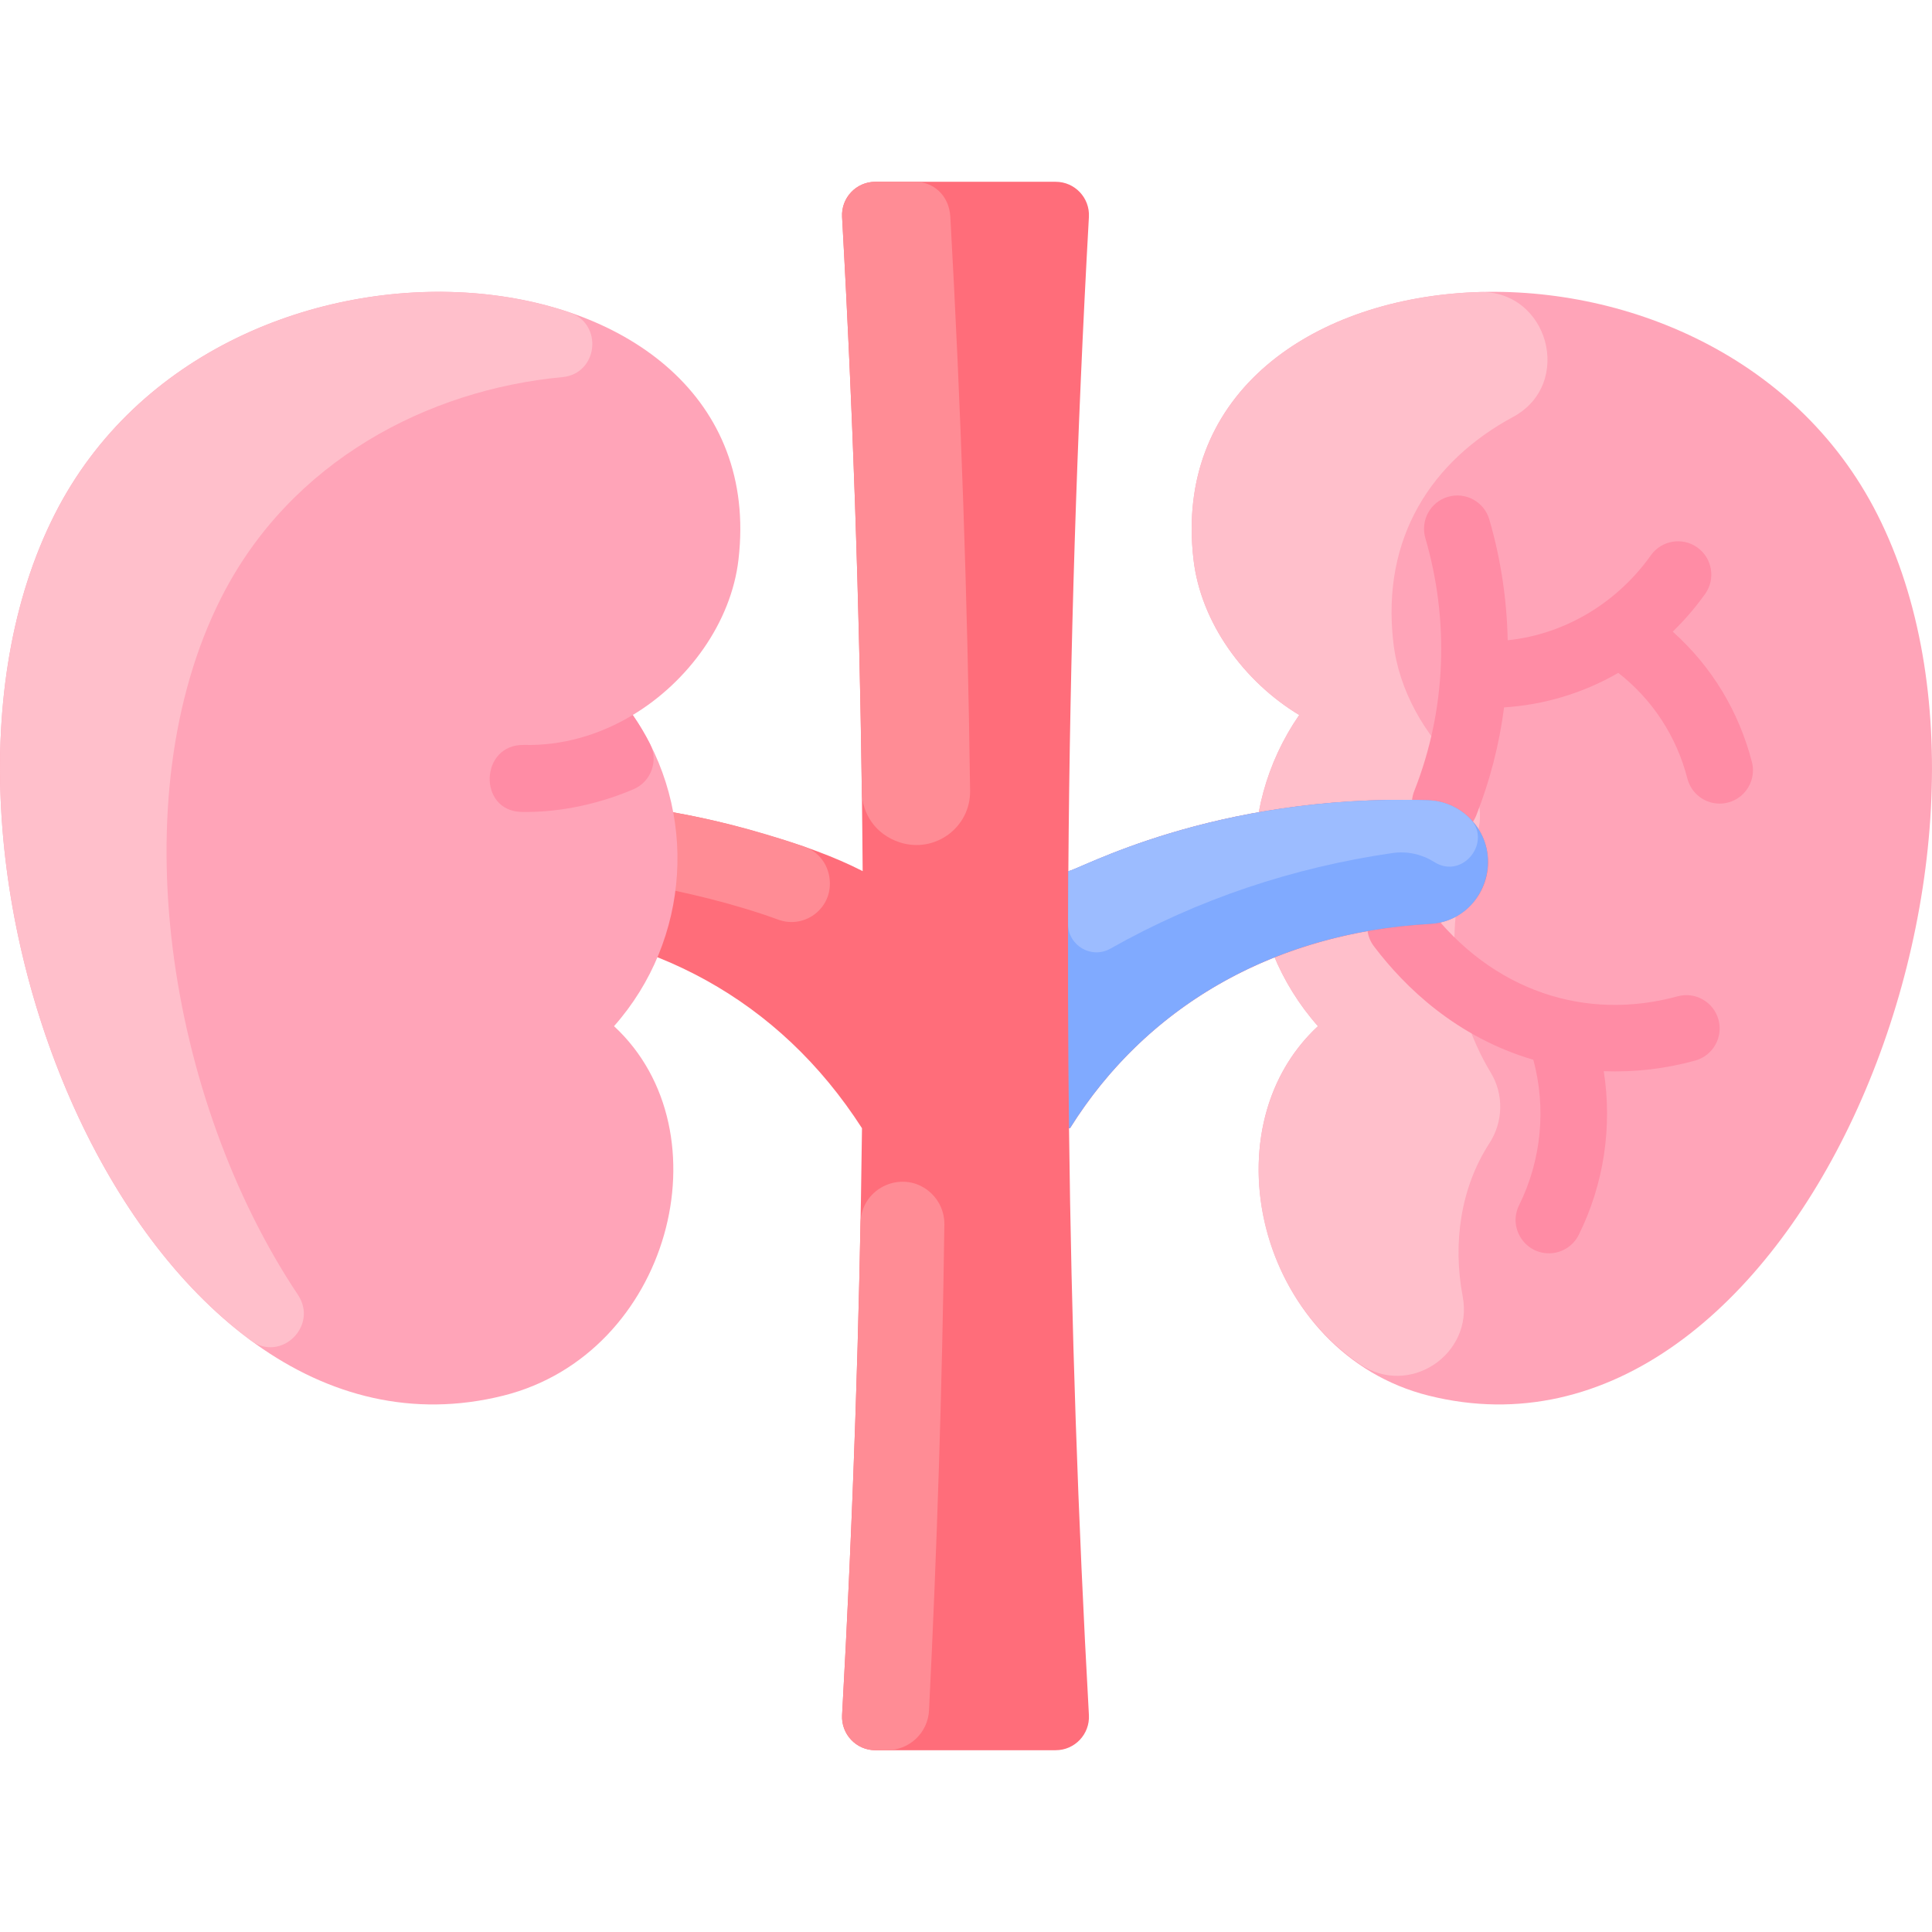
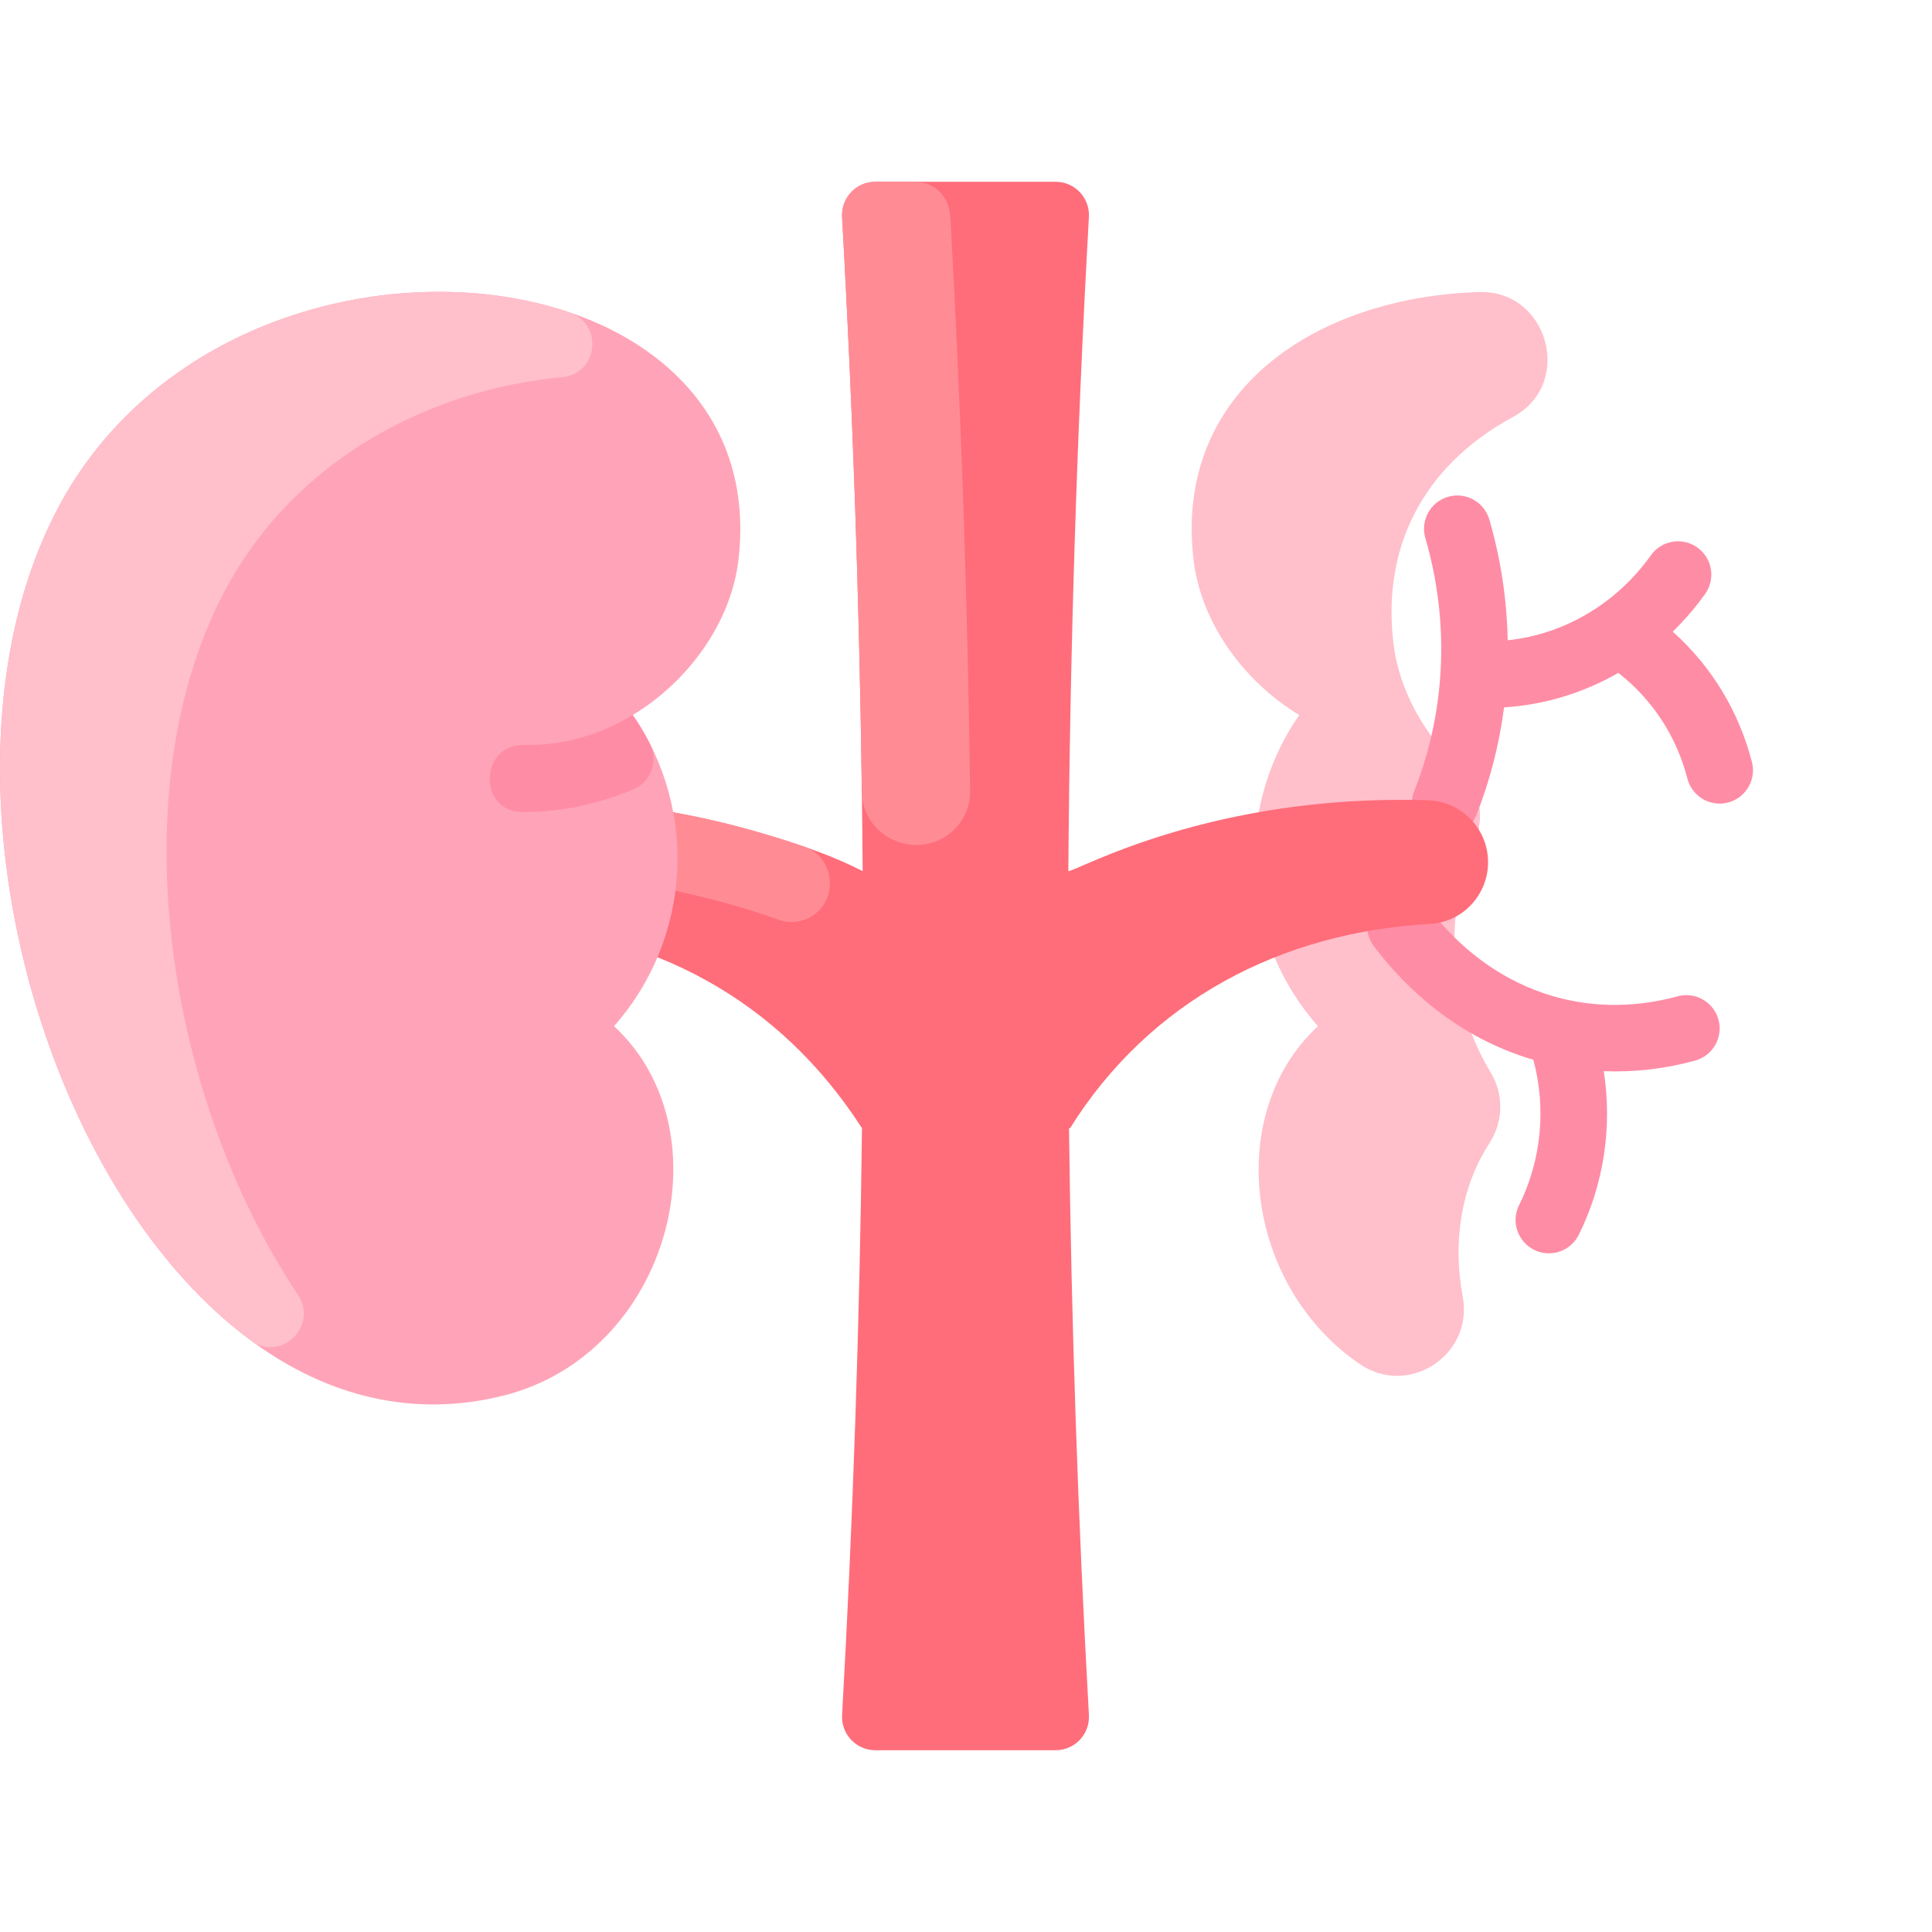
<svg xmlns="http://www.w3.org/2000/svg" id="Layer_1" enable-background="new 0 0 463.996 463.996" height="512" viewBox="0 0 463.996 463.996" width="512">
-   <path d="m286.628 134.298c1.736 15.278 12.166 29.449 25.4 37.42-15.96 23.115-13.855 53.998 4.5 74.73-27.43 25.41-13.44 78.72 26.57 88.73 87.21 21.81 149.07-129.87 107.81-211.55-39.75-78.7-173.24-66.83-164.28 10.67z" fill="#ffa4b8" />
  <path d="m334.628 154.298c1.299 11.409 7.443 22.199 15.98 30.252 4.872 4.596 6.1 11.788 3.484 17.953-7.617 17.951-6.082 38.53 3.941 55.117 3.161 5.231 2.997 11.807-.328 16.935-6.931 10.688-8.841 24.018-6.42 36.813 2.648 13.997-12.922 24.268-24.693 16.245-27.552-18.78-32.78-60.123-10.065-81.166-18.36-20.73-20.46-51.62-4.5-74.73-13.23-7.97-23.66-22.14-25.4-37.42-4.667-40.372 29.321-62.934 68.576-64.16 16.683-.521 22.863 22.082 8.171 30.004-19.332 10.425-31.681 28.769-28.746 54.157z" fill="#ffbfcb" />
  <path d="m402.884 239.283c-21.794 5.973-44.488-.958-60.126-21.631-1.469-1.946-3.797-3.184-6.39-3.184-6.722 0-10.376 7.772-6.278 12.958 7.278 9.586 19.63 21.65 38.161 27.092 3.132 11.589 1.954 24.104-3.418 34.922-2.665 5.366 1.303 11.56 7.159 11.56 2.942 0 5.773-1.63 7.171-4.444 6.049-12.182 8.081-25.993 6.002-39.293 7.607.281 14.878-.612 21.947-2.55 4.262-1.167 6.77-5.569 5.602-9.83-1.169-4.261-5.574-6.773-9.83-5.6z" fill="#ff8ca5" />
  <path d="m420.743 182.996c-3.12-12.068-9.564-22.844-19.011-31.295 3.426-3.344 6.012-6.564 7.793-9.077 2.555-3.605 1.703-8.598-1.901-11.153-3.603-2.555-8.598-1.704-11.153 1.901-7.792 10.995-20.149 18.904-34.376 20.395-.192-9.776-1.669-19.581-4.416-29.007-1.236-4.242-5.675-6.679-9.919-5.443-4.241 1.236-6.679 5.677-5.442 9.918 5.686 19.511 5.177 40.887-2.661 60.734-2.083 5.278 1.84 10.94 7.439 10.94 3.188 0 6.201-1.919 7.443-5.064 3.282-8.314 5.527-16.998 6.685-25.953 9.458-.607 18.781-3.312 27.436-8.291 8.249 6.457 13.967 15.239 16.594 25.398.932 3.606 4.18 6 7.739 6 5.228.001 9.061-4.938 7.75-10.003z" fill="#ff8ca5" />
  <path d="m357.298 205.528c-.762-7.434-6.969-13.121-14.36-13.34-52.036-1.603-84.229 17.02-86.36 17.02.379-52.885 2.045-105.276 4.937-157.103.256-4.588-3.386-8.447-7.981-8.447h-43.314c-4.595 0-8.236 3.86-7.98 8.448 2.892 51.836 4.559 104.225 4.939 157.102-6.743-3.456-14.838-6.37-23.009-8.698-20.291-6.215-41.374-8.991-63.111-8.322-7.38.218-13.597 5.895-14.36 13.34-.87 8.41 5.43 15.92 13.87 16.37 35.784 1.965 66.449 17.962 86.45 49.06-.557 46.625-2.139 93.616-4.779 140.93-.256 4.587 3.385 8.45 7.979 8.45h43.318c4.594 0 8.235-3.863 7.979-8.451-2.639-47.314-4.221-94.304-4.778-140.929h.24c19.173-30.68 50.781-47.102 86.45-49.06 8.44-.45 14.74-7.96 13.87-16.37z" fill="#ff6d7a" />
  <g fill="#ff8c95">
-     <path d="m226.802 294.037c-.518 38.664-1.739 77.583-3.684 116.735-.266 5.358-4.7 9.566-10.065 9.566h-2.834c-4.59 0-8.229-3.86-7.979-8.45 2.211-39.626 3.678-79.028 4.425-118.181.167-8.731 10.592-13.129 16.956-7.15 2.062 1.937 3.219 4.65 3.181 7.48z" />
    <path d="m228.238 52.108c2.538 45.519 4.135 91.47 4.744 137.805.116 8.831-8.484 15.113-16.886 12.394-5.852-1.893-9.049-6.924-9.117-12.154-.603-46.417-2.193-92.447-4.739-138.047-.25-4.59 3.39-8.448 7.98-8.448h9.627c4.211 0 8.103 3.165 8.391 8.45z" />
    <path d="m199.308 212.123c.073 6.458-6.335 10.958-12.402 8.743-20.52-7.491-48.388-11.846-65.666-11.915-10.827-.043-11.314-16.43-.181-16.762 24.173-.745 47.893 2.748 72.067 11.135 3.464 1.202 6.132 4.432 6.182 8.799z" />
  </g>
-   <path d="m256.978 270.958h-.24c-.25-20.66-.3-41.25-.16-61.75 1.878 0 34.723-18.611 86.36-17.02 3.72.11 7.12 1.6 9.68 3.98 9.508 8.805 3.864 25.034-9.19 25.73-38.393 2.106-68.617 20.525-86.45 49.06z" fill="#80aaff" />
-   <path d="m352.821 196.36c5.834 5.604-1.506 15.007-8.339 10.678-2.902-1.838-6.451-2.697-10.114-2.16-23.748 3.454-46.591 11.023-67.696 22.951-4.543 2.568-10.173-.73-10.157-5.948.012-4.229.033-8.454.063-12.673 2.028 0 34.475-18.618 86.36-17.02 3.653.108 7.159 1.554 9.883 4.172z" fill="#9cbcff" />
  <path d="m177.368 134.298c-1.736 15.278-12.166 29.449-25.4 37.42 15.96 23.115 13.855 53.998-4.5 74.73 27.43 25.41 13.44 78.72-26.57 88.73-87.21 21.81-149.07-129.87-107.81-211.55 39.75-78.7 173.24-66.83 164.28 10.67z" fill="#ffa4b8" />
  <path d="m53.088 143.628c-24.289 48.073-12.848 120.402 18.461 167.334 4.971 7.452-4.082 16.297-11.291 10.98-51.465-37.962-77.879-137.522-47.17-198.314 24.222-47.961 83.262-62.283 123.66-48.616 8.202 2.775 6.916 14.755-1.706 15.561-32.191 3.012-65.301 20.086-81.954 53.055z" fill="#ffbfcb" />
  <path d="m151.968 171.718c1.557 2.254 2.944 4.59 4.162 6.985 2.053 4.04.222 9.037-3.942 10.823-9.668 4.147-19.372 5.632-26.939 5.471-10.547-.234-10.028-16.329.61-16.09 9.189.221 18.179-2.409 26.109-7.189z" fill="#ff8ca5" />
</svg>